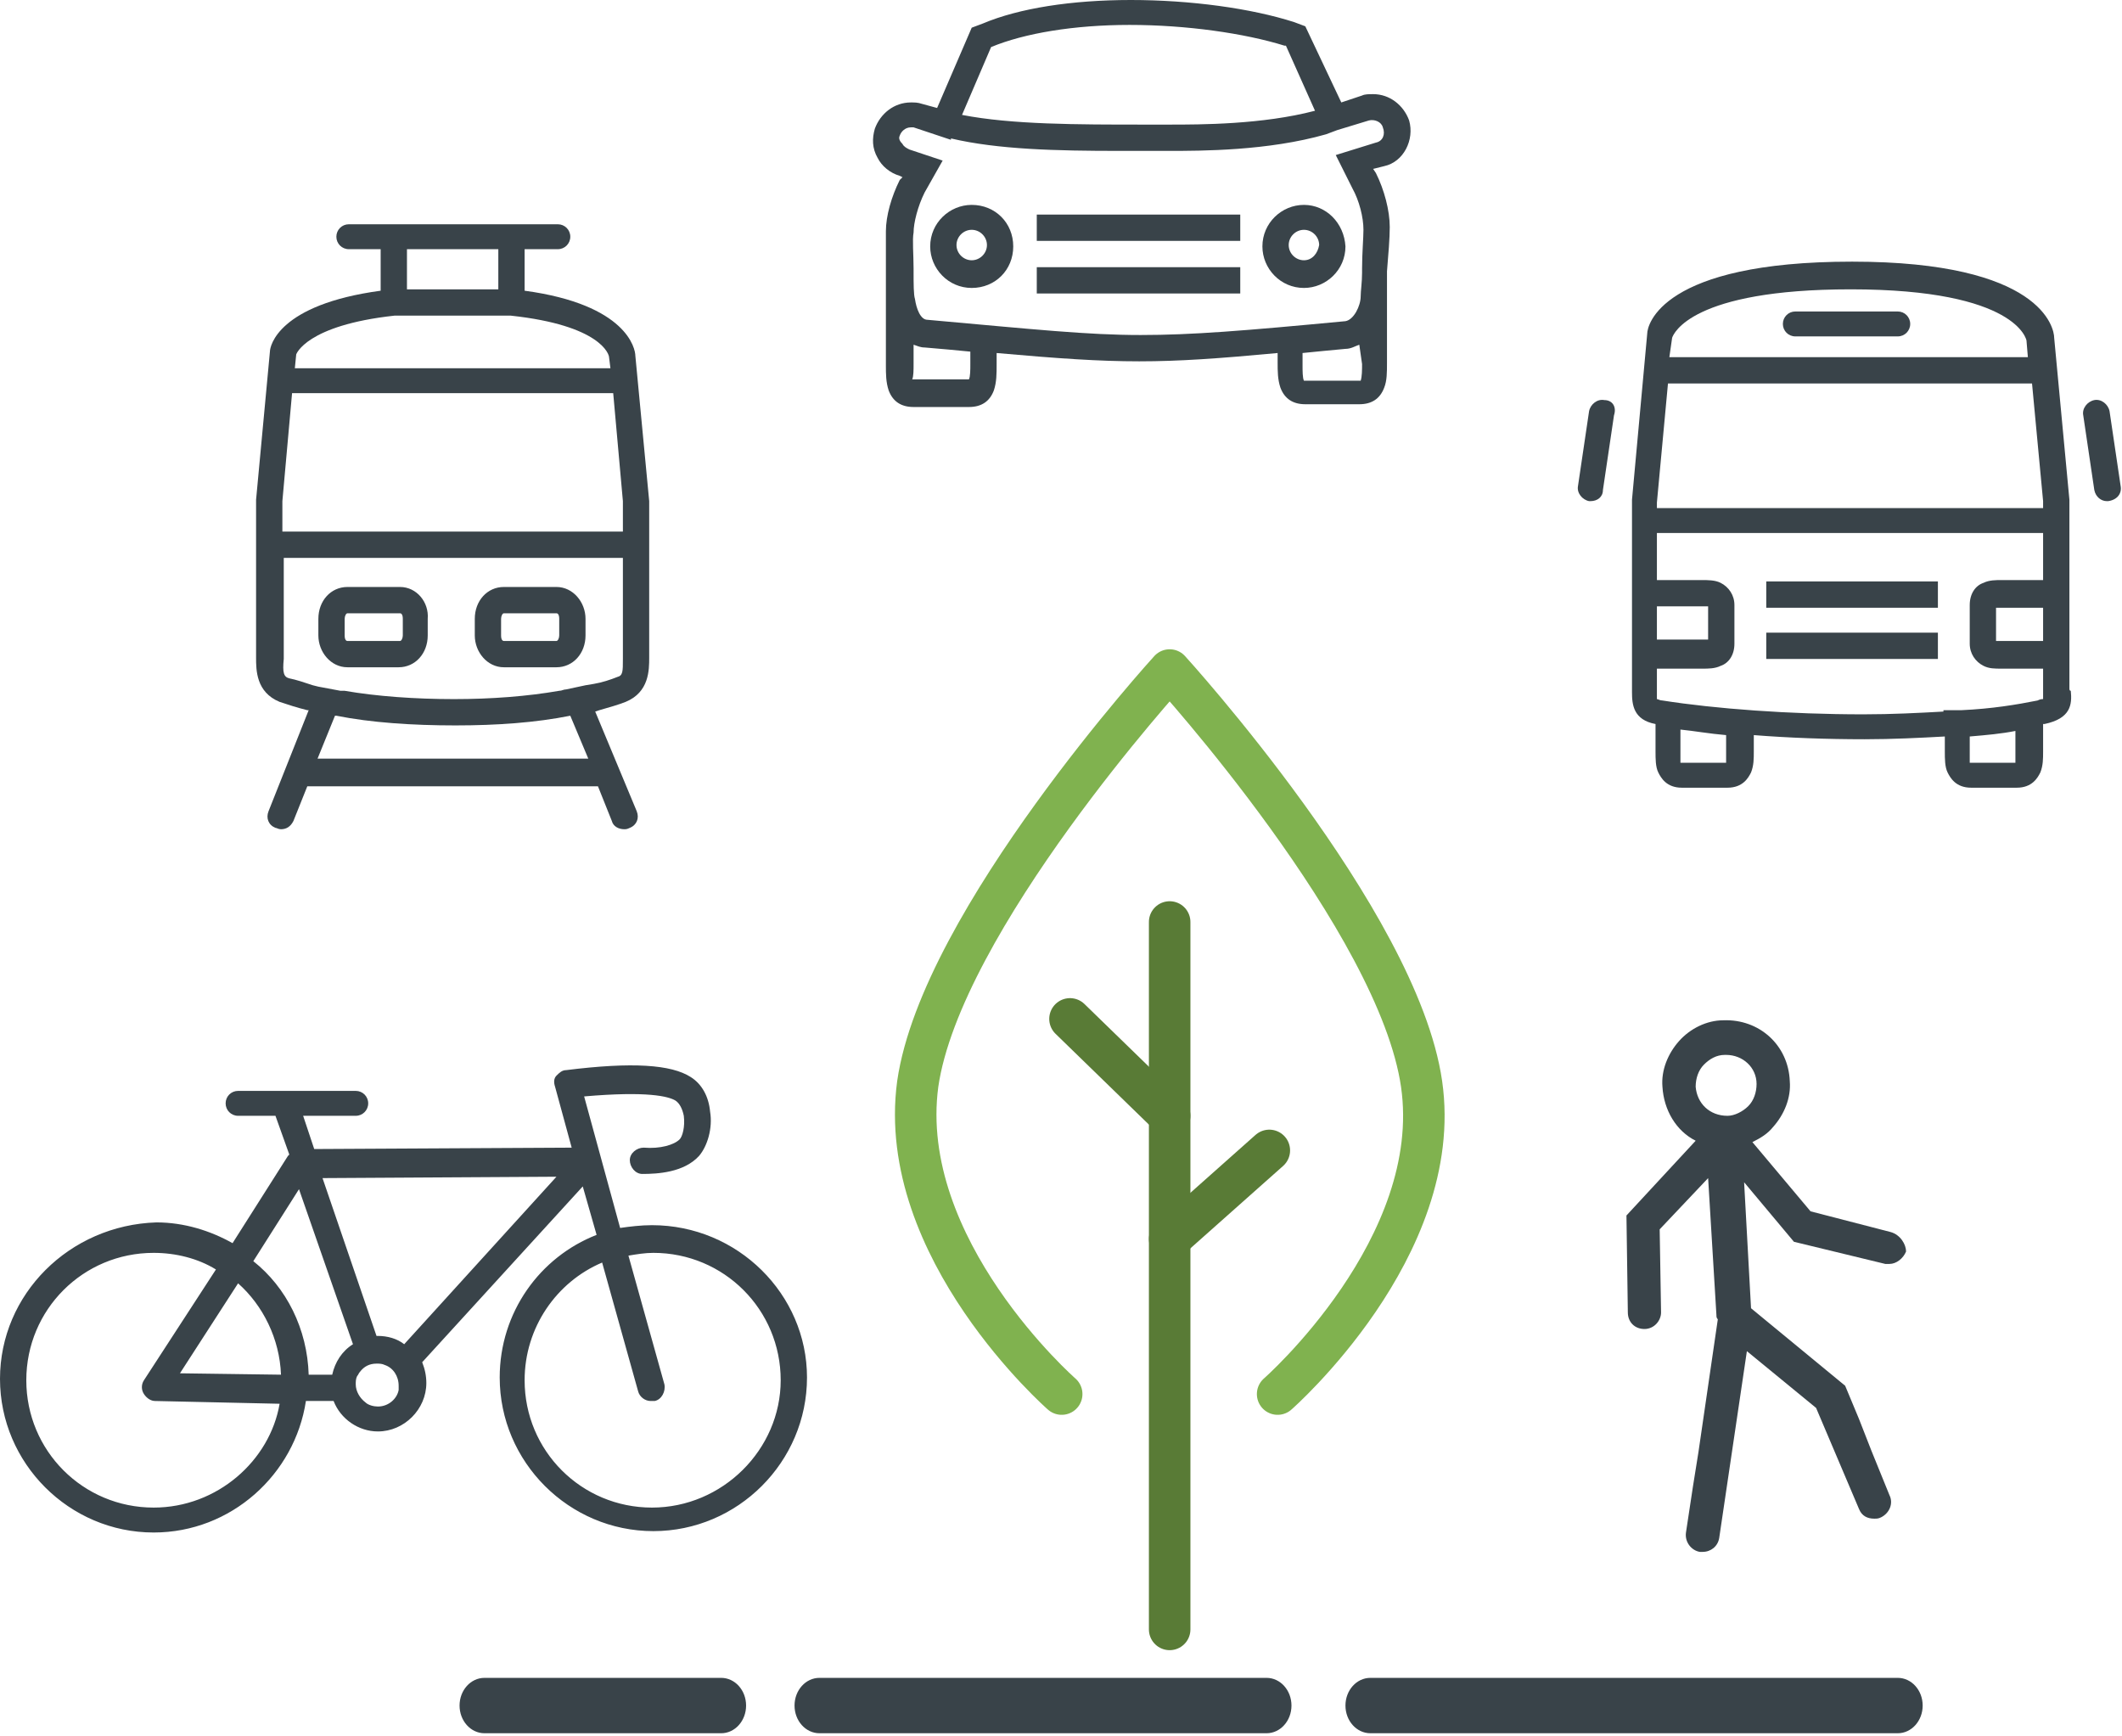
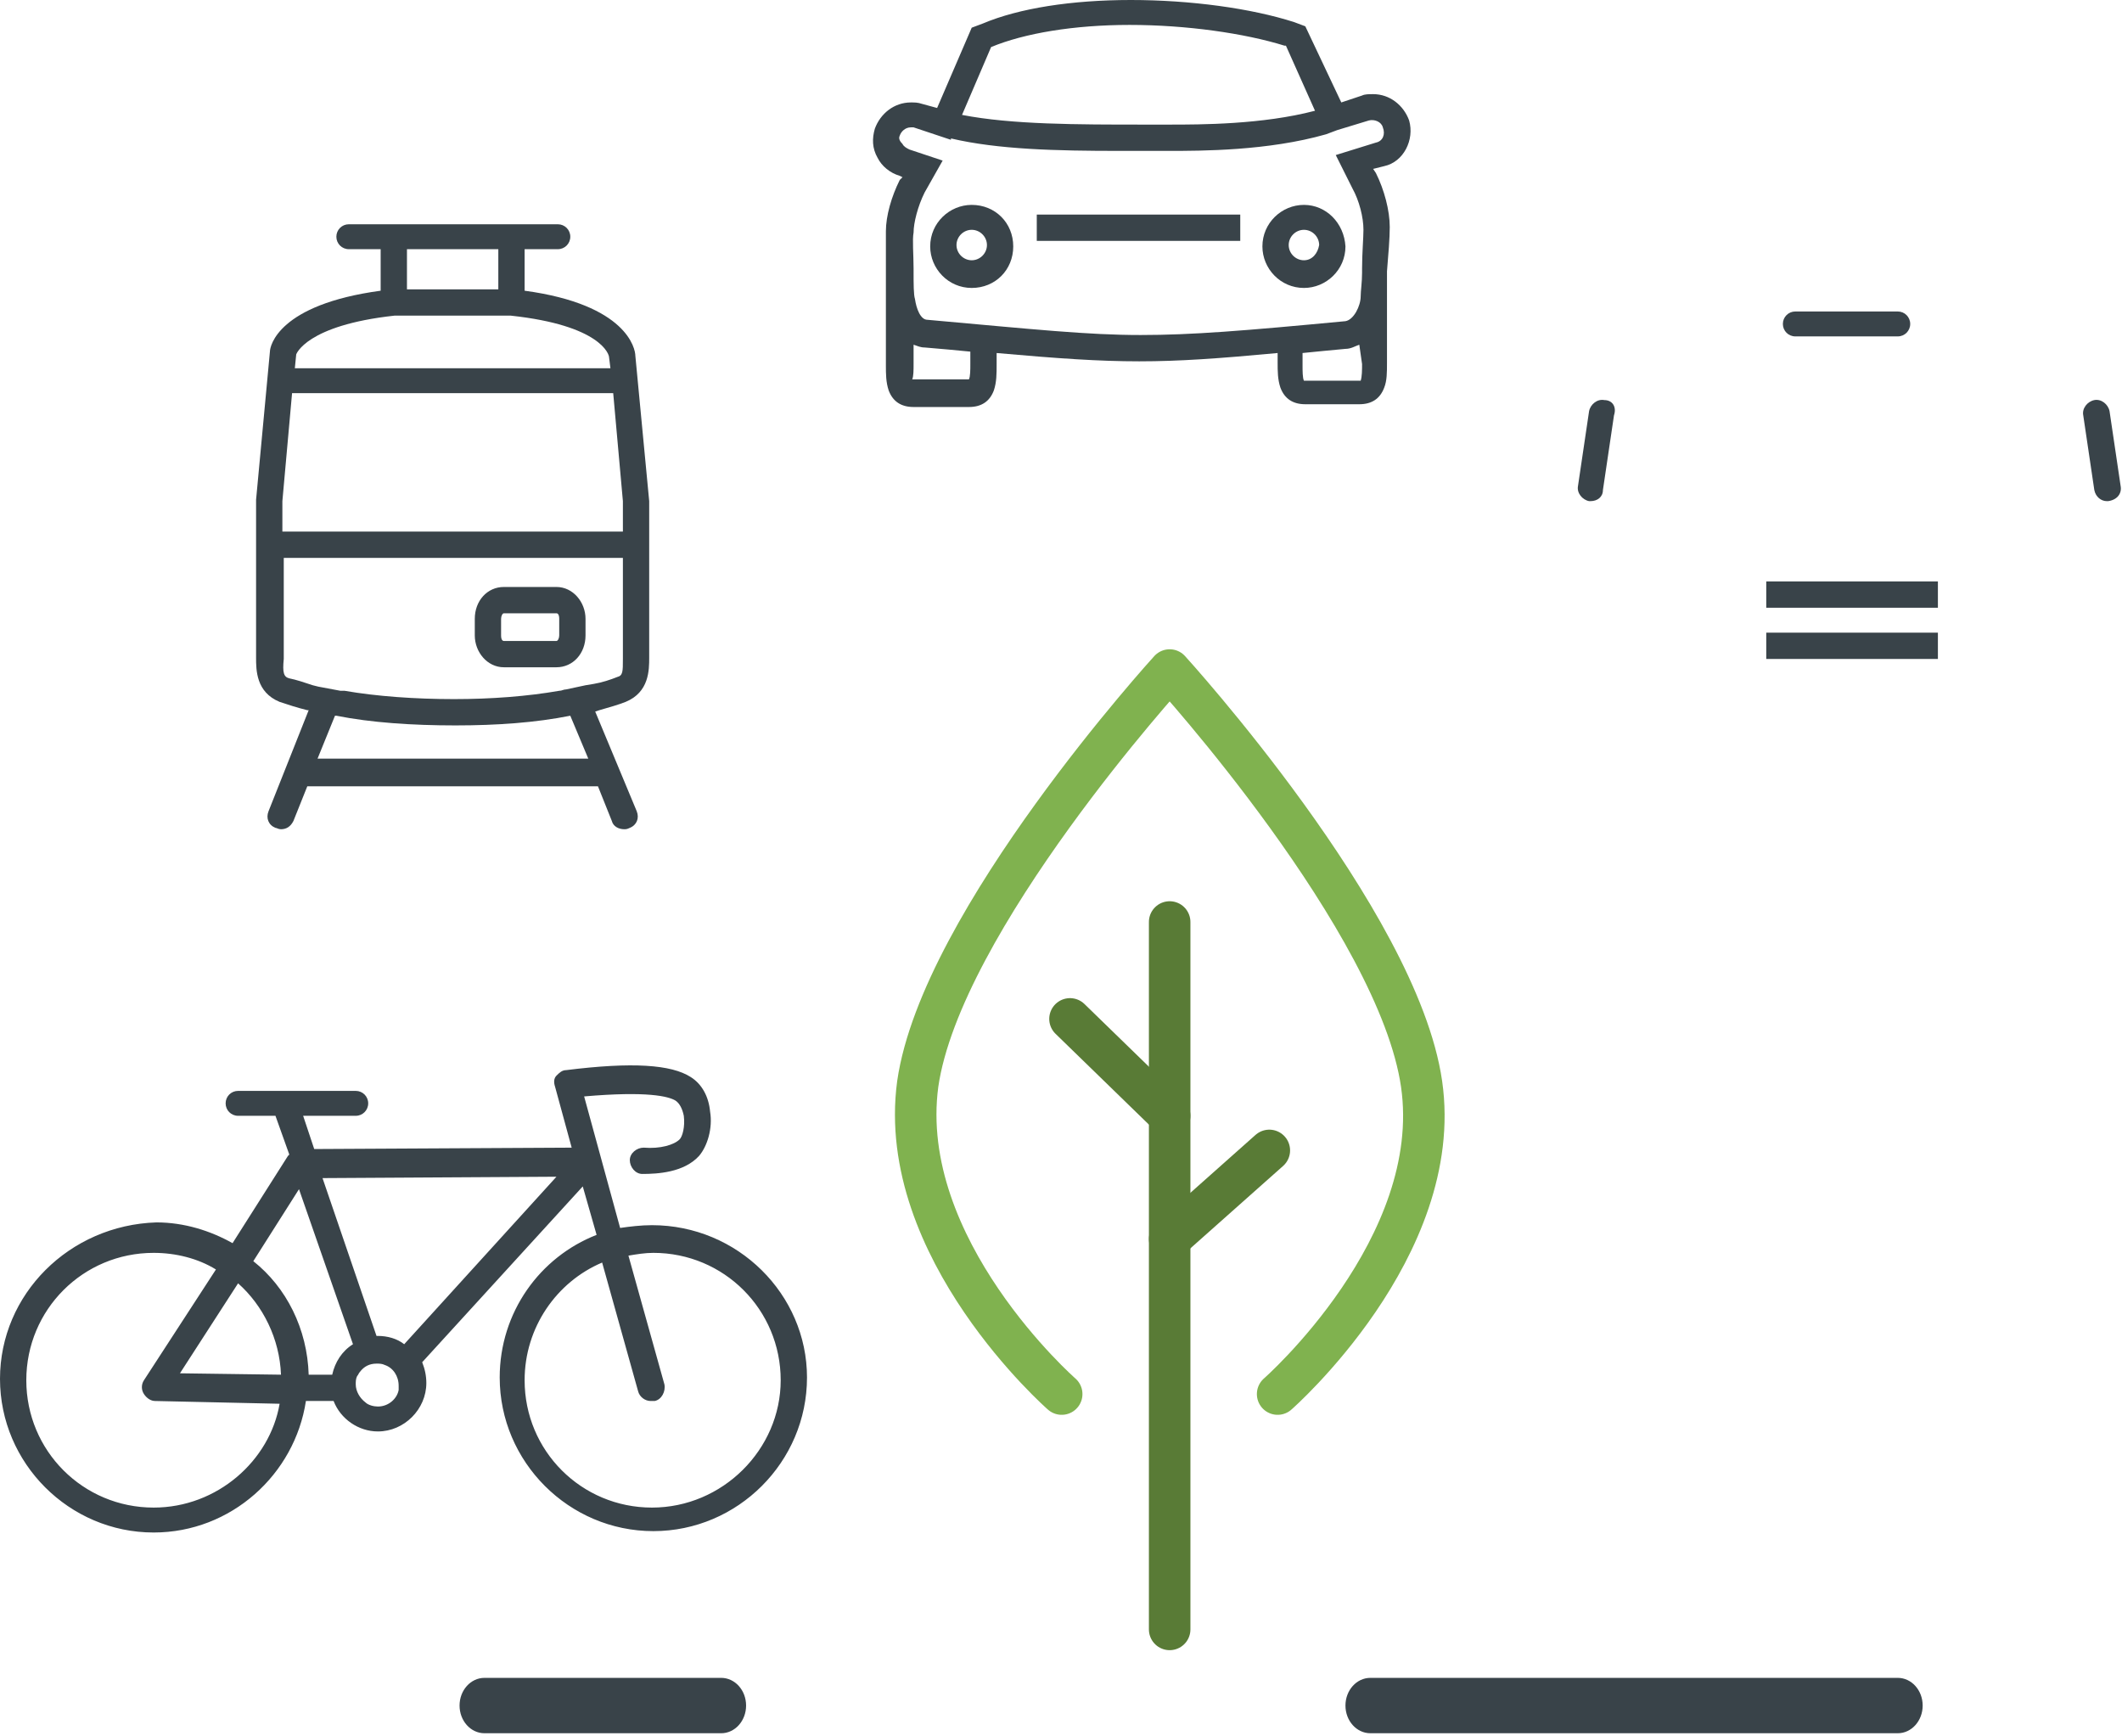
<svg xmlns="http://www.w3.org/2000/svg" version="1.1" id="Layer_1" x="0px" y="0px" viewBox="0 0 153.3 125.4" style="enable-background:new 0 0 153.3 125.4;" xml:space="preserve">
  <style type="text/css">
	.st0{fill:#394349;}
	.st1{fill:none;stroke:#80B24F;stroke-width:2.999;stroke-linecap:round;stroke-linejoin:round;stroke-miterlimit:10;}
	.st2{fill:none;stroke:#597B36;stroke-width:2.999;stroke-linecap:round;stroke-linejoin:round;stroke-miterlimit:10;}
</style>
  <g>
    <g>
      <path class="st0" d="M47.1,88.5c-0.8,0-1.6,0.1-2.3,0.2l-2.6-9.5c4.6-0.4,6.1,0,6.6,0.3c0.3,0.2,0.5,0.6,0.6,1.1    c0.1,0.8-0.1,1.5-0.3,1.7c-0.4,0.4-1.4,0.7-2.6,0.6c-0.5,0-1,0.4-1,0.9c0,0.5,0.4,1,0.9,1c1.1,0,3-0.1,4.1-1.3    c0.6-0.7,1-2,0.8-3.2c-0.1-1.1-0.6-2-1.4-2.5c-1.4-0.9-4.2-1.1-9-0.5c-0.3,0-0.5,0.2-0.7,0.4c-0.2,0.2-0.2,0.5-0.1,0.8l1.2,4.4    l-18.6,0.1l-0.8-2.4h3.8c0.5,0,0.9-0.4,0.9-0.9c0-0.5-0.4-0.9-0.9-0.9h-8.5c-0.5,0-0.9,0.4-0.9,0.9c0,0.5,0.4,0.9,0.9,0.9h2.7    l1,2.8c0,0-0.1,0.1-0.1,0.1l-4,6.3c-1.6-0.9-3.5-1.5-5.5-1.5C5,88.5,0,93.5,0,99.6c0,6.1,5,11.1,11.1,11.1c5.6,0,10.2-4.2,11-9.5    l2,0c0.5,1.3,1.8,2.2,3.2,2.2c1.9,0,3.5-1.6,3.5-3.5c0-0.5-0.1-1-0.3-1.5l11.6-12.7l1,3.5c-4.1,1.6-7,5.6-7,10.3    c0,6.1,5,11.1,11.1,11.1c6.1,0,11.1-5,11.1-11.1C58.3,93.5,53.3,88.5,47.1,88.5z M21.6,85.9l3.9,11.2c-0.8,0.5-1.3,1.3-1.5,2.2    l-1.7,0c-0.1-3.3-1.6-6.3-4-8.2L21.6,85.9z M27.3,101.6c-0.3,0-0.7-0.1-0.9-0.3c-0.4-0.3-0.7-0.8-0.7-1.3c0-0.2,0-0.4,0.1-0.6    c0.1-0.1,0.1-0.2,0.2-0.3c0.3-0.4,0.7-0.6,1.2-0.6c0.2,0,0.4,0,0.6,0.1c0,0,0,0,0,0c0.6,0.2,1,0.8,1,1.5c0,0.1,0,0.2,0,0.3    C28.7,101,28.1,101.6,27.3,101.6z M20.3,99.3L13,99.2l4.2-6.5C19,94.3,20.2,96.7,20.3,99.3z M11.1,108.9c-5.1,0-9.2-4.1-9.2-9.2    c0-5.1,4.1-9.2,9.2-9.2c1.6,0,3.2,0.4,4.5,1.2l-5.2,8c-0.2,0.3-0.2,0.7,0,1c0.2,0.3,0.5,0.5,0.8,0.5l9,0.2    C19.5,105.5,15.7,108.9,11.1,108.9z M29.2,97.1c-0.5-0.4-1.2-0.6-1.9-0.6c0,0-0.1,0-0.1,0l-3.9-11.4L40.2,85L29.2,97.1z     M47.1,108.9c-5.1,0-9.2-4.1-9.2-9.2c0-3.8,2.3-7.1,5.6-8.5l2.6,9.3c0.1,0.4,0.5,0.7,0.9,0.7c0.1,0,0.2,0,0.3,0    c0.5-0.1,0.8-0.7,0.7-1.2l-2.6-9.3c0.6-0.1,1.2-0.2,1.8-0.2c5.1,0,9.2,4.1,9.2,9.2C56.4,104.7,52.2,108.9,47.1,108.9z" />
    </g>
    <g>
      <path class="st0" d="M46.9,39.4c0-0.2,0-0.7,0-1.2c0-0.7,0-1.5,0-2l-1-10.5c0-0.5-0.6-3.7-8-4.7v-3h2.4c0.5,0,0.9-0.4,0.9-0.9    c0-0.5-0.4-0.9-0.9-0.9H25.2c-0.5,0-0.9,0.4-0.9,0.9c0,0.5,0.4,0.9,0.9,0.9h2.3v3c-7.4,1-8,4-8,4.4l-1,10.7l0,0.1c0,0.5,0,1.3,0,2    c0,0.5,0,1,0,1.2v7.8c0,0.1,0,0.2,0,0.3c0,0.9,0,2.5,1.7,3.2c0.6,0.2,1.2,0.4,2,0.6l0.1,0l-2.9,7.3c-0.2,0.5,0,1,0.5,1.2    c0.1,0,0.2,0.1,0.4,0.1c0.4,0,0.7-0.2,0.9-0.6l1-2.5c0,0,0,0,0.1,0h20.9l1,2.5c0.1,0.4,0.5,0.6,0.9,0.6c0.1,0,0.2,0,0.4-0.1    c0.5-0.2,0.7-0.7,0.5-1.2L43,51.4l0.3-0.1c0.7-0.2,1.4-0.4,1.9-0.6c1.7-0.7,1.7-2.3,1.7-3.2L46.9,39.4z M29.4,18H36v2.9l-6.6,0V18    z M21.4,25.6c0,0,0.7-2.1,7.1-2.8l8.4,0c6.5,0.7,7.1,2.8,7.1,3l0.1,0.8H21.3L21.4,25.6z M22.9,54.9l1.3-3.2l0.1,0    c2.5,0.5,5.5,0.7,8.6,0.7c0,0,0,0,0,0c3,0,5.8-0.2,8.3-0.7l1.3,3.1H22.9z M44.6,48.9c-0.5,0.2-1.1,0.4-1.7,0.5l-0.6,0.1l-1.4,0.3    c-0.2,0-0.3,0.1-0.5,0.1c-2.3,0.4-4.9,0.6-7.6,0.6c0,0,0,0,0,0c-2.8,0-5.6-0.2-7.9-0.6c-0.1,0-0.2,0-0.3,0L23,49.6l-0.4-0.1    c-0.6-0.2-1.2-0.4-1.7-0.5c-0.4-0.1-0.5-0.4-0.4-1.4c0-0.1,0-0.2,0-0.3v-7H45v7c0,0.1,0,0.2,0,0.3C45,48.5,45,48.8,44.6,48.9z     M45,38.2c0,0.1,0,0.1,0,0.2H20.4c0-0.1,0-0.1,0-0.2c0-0.7,0-1.4,0-2l0.7-7.8h23.2l0.7,7.8C45,36.8,45,37.6,45,38.2z" />
      <path class="st0" d="M40.2,42.4h-3.8c-1.2,0-2.1,1-2.1,2.3v1.2c0,1.2,0.9,2.3,2.1,2.3h3.8c1.2,0,2.1-1,2.1-2.3v-1.2    C42.3,43.5,41.4,42.4,40.2,42.4z M40.4,45.9c0,0.2-0.1,0.4-0.2,0.4h-3.8c-0.1,0-0.2-0.1-0.2-0.4v-1.2c0-0.2,0.1-0.4,0.2-0.4h3.8    c0.1,0,0.2,0.1,0.2,0.4V45.9z" />
-       <path class="st0" d="M28.9,42.4h-3.8c-1.2,0-2.1,1-2.1,2.3v1.2c0,1.2,0.9,2.3,2.1,2.3h3.7c1.2,0,2.1-1,2.1-2.3v-1.2    C31,43.5,30.1,42.4,28.9,42.4z M29.1,45.9c0,0.2-0.1,0.4-0.2,0.4h-3.8c-0.1,0-0.2-0.1-0.2-0.4v-1.2c0-0.2,0.1-0.4,0.2-0.4h3.8    c0.1,0,0.2,0.1,0.2,0.4V45.9z" />
    </g>
    <g>
      <path class="st0" d="M101.8,8.7c-0.4-1.1-1.4-1.9-2.6-1.9c-0.3,0-0.6,0-0.8,0.1l-1.5,0.5l-2.6-5.5l-0.8-0.3C90.4,0.6,86,0,81.7,0    c-4.3,0-8.1,0.6-10.7,1.7L70.2,2l-2.5,5.8l-1.1-0.3c-0.3-0.1-0.5-0.1-0.8-0.1c-1.2,0-2.2,0.8-2.6,1.9c-0.2,0.7-0.2,1.4,0.2,2.1    c0.3,0.6,0.9,1.1,1.6,1.3l0.2,0.1L65,13c-0.6,1.2-1,2.6-1,3.7c0,0.6,0,1.8,0,3l0,6.6v0.1c0,0.6,0,1.2,0.2,1.8    c0.3,0.8,0.9,1.2,1.8,1.2H70c0.9,0,1.5-0.4,1.8-1.2C72,27.6,72,27,72,26.3v-0.1c0,0,0-0.3,0-0.7c4.5,0.4,7.4,0.6,10.3,0.6    c0,0,0,0,0,0c2.9,0,5.7-0.2,10-0.6c0,0.4,0,0.6,0,0.6v0.1c0,0.6,0,1.2,0.2,1.8c0.3,0.8,0.9,1.2,1.8,1.2h3.9c0.9,0,1.5-0.4,1.8-1.2    c0.2-0.5,0.2-1.1,0.2-1.8l0-6.5c0,0,0,0,0-0.1c0.1-1.2,0.2-2.4,0.2-3.2c0-1.2-0.4-2.7-1-3.9l-0.2-0.3l0.8-0.2    C101.4,11.7,102.2,10.1,101.8,8.7z M71.6,3.4L71.6,3.4c2.4-1,6-1.6,10-1.6c4.1,0,8.3,0.6,11.2,1.5l0.1,0L95,8c-3.8,1-8.3,1-10.5,1    l-1.8,0c-4.9,0-9.6,0-13.2-0.7L71.6,3.4z M70.1,26.3c0,0.4,0,0.9-0.1,1.1c0,0,0,0-0.1,0h-3.9c0,0,0,0-0.1,0    C66,27.2,66,26.7,66,26.3l0-1.4c0.3,0.1,0.5,0.2,0.8,0.2c1.2,0.1,2.3,0.2,3.3,0.3C70.1,25.9,70.1,26.3,70.1,26.3L70.1,26.3z     M98.4,26.3L98.4,26.3c0,0.4,0,0.9-0.1,1.2c0,0,0,0-0.1,0h-3.9c0,0,0,0-0.1,0c-0.1-0.2-0.1-0.7-0.1-1.1v-0.1c0,0,0-0.4,0-0.8    c1-0.1,2-0.2,3.1-0.3c0.4,0,0.7-0.2,1-0.3L98.4,26.3z M99.4,10.3l-2.9,0.9l1.2,2.4c0.5,0.9,0.8,2.1,0.8,3c0,0.6-0.1,1.7-0.1,2.8h0    l0,0.3c0,0.7-0.1,1.3-0.1,1.7c0,0.7-0.5,1.7-1.1,1.8c-7.4,0.7-11.1,1-14.8,1c-3.8,0-7.6-0.4-15.4-1.1c-0.5,0-0.8-0.8-0.9-1.5    C66,21.3,66,20.5,66,19.6l0-0.2h0c0-1-0.1-2.1,0-2.6c0-0.7,0.3-1.9,0.8-2.9l1.3-2.3l-2.4-0.8c-0.2-0.1-0.4-0.2-0.5-0.4    C65,10.2,64.9,10,65,9.8c0.1-0.3,0.4-0.6,0.8-0.6c0.1,0,0.2,0,0.2,0l2.7,0.9l0-0.1c3.4,0.8,7.6,0.9,12.2,0.9c0.6,0,1.2,0,1.7,0    l1.8,0c2.4,0,7.2,0,11.4-1.2l0,0l0.8-0.3l0,0l2.3-0.7c0.4-0.1,0.9,0.1,1,0.5C100.1,9.7,99.9,10.2,99.4,10.3z" />
      <path class="st0" d="M70.2,14.8c-1.6,0-3,1.3-3,3c0,1.6,1.3,3,3,3s3-1.3,3-3C73.2,16.1,71.9,14.8,70.2,14.8z M70.2,18.8    c-0.6,0-1.1-0.5-1.1-1.1c0-0.6,0.5-1.1,1.1-1.1c0.6,0,1.1,0.5,1.1,1.1C71.3,18.3,70.8,18.8,70.2,18.8z" />
      <path class="st0" d="M94.2,14.8c-1.6,0-3,1.3-3,3c0,1.6,1.3,3,3,3c1.6,0,3-1.3,3-3C97.1,16.1,95.8,14.8,94.2,14.8z M94.2,18.8    c-0.6,0-1.1-0.5-1.1-1.1c0-0.6,0.5-1.1,1.1-1.1c0.6,0,1.1,0.5,1.1,1.1C95.2,18.3,94.8,18.8,94.2,18.8z" />
-       <rect x="74.9" y="19.3" class="st0" width="14.7" height="1.9" />
      <rect x="74.9" y="15.5" class="st0" width="14.7" height="1.9" />
    </g>
    <g>
-       <path class="st0" d="M149.5,49.7v-9.8c0-0.2,0-0.8,0-1.4l0-1.6l0-0.8l-1.1-11.7c0-0.7-0.9-5.5-14.6-5.5c-13.8,0-14.8,4.6-14.8,5.2    l-1.1,12l0,0.1l0,2.3c0,0.6,0,1.1,0,1.3v9.8c0,0.1,0,0.2,0,0.4c0,0.9,0.1,2,1.7,2.3v2c0,0.5,0,1.1,0.2,1.5    c0.2,0.4,0.6,1.1,1.7,1.1h3.3c1.1,0,1.5-0.7,1.7-1.1c0.2-0.5,0.2-1,0.2-1.5v-1.2c2.5,0.2,5.3,0.3,8,0.3c0,0,0,0,0,0    c2,0,4-0.1,5.8-0.2v1.1c0,0.5,0,1.1,0.2,1.5c0.2,0.4,0.6,1.1,1.7,1.1h3.3c1.1,0,1.5-0.7,1.7-1.1c0.2-0.5,0.2-1,0.2-1.5v-2    c0,0,0,0,0.1,0c1.9-0.4,2-1.4,1.9-2.4C149.5,49.9,149.5,49.8,149.5,49.7z M120.8,24.4c0.1-0.3,1.4-3.5,12.9-3.5    c12.1,0,12.7,3.7,12.7,3.7l0.1,1.2h-25.9L120.8,24.4z M119.7,36.3l0.8-8.6h26.3l0.8,8.5l0,0.5h-27.9L119.7,36.3z M124.7,54.4    c0,0.2,0,0.5,0,0.7h-3.3c0-0.2,0-0.5,0-0.7v-1.7c1,0.1,2.1,0.3,3.3,0.4V54.4z M145.6,54.4c0,0.2,0,0.5,0,0.7h-3.3    c0-0.2,0-0.5,0-0.7v-1.2c1.2-0.1,2.3-0.2,3.3-0.4V54.4z M147.2,50.6c-1.5,0.3-3.3,0.6-5.5,0.7h-1.3v0.1c-1.8,0.1-3.7,0.2-5.8,0.2    c0,0,0,0,0,0c-5.3,0-10.7-0.4-14.5-1c-0.2,0-0.3-0.1-0.4-0.1c0-0.1,0-0.2,0-0.3c0-0.1,0-0.3,0-0.4v-1.5h3.3c0,0,0,0,0,0    c0.4,0,0.9,0,1.3-0.2c0.6-0.2,1-0.8,1-1.6v-2.8c0-0.7-0.4-1.3-1-1.6c-0.4-0.2-0.9-0.2-1.4-0.2h-3.2v-2.1c0-0.2,0-0.7,0-1.3h27.9    c0,0.6,0,1.1,0,1.3v2.1h-3c-0.4,0-0.9,0-1.3,0.2c-0.6,0.2-1,0.8-1,1.6v2.8c0,0.7,0.4,1.3,1,1.6c0.4,0.2,0.8,0.2,1.3,0.2    c0,0,0,0,0,0h3v1.5c0,0.1,0,0.3,0,0.4c0,0.1,0,0.2,0,0.3C147.5,50.5,147.4,50.5,147.2,50.6z M119.7,46.3v-2.5h3.3    c0.1,0,0.3,0,0.4,0l0,2.4c-0.1,0-0.3,0-0.5,0H119.7z M147.6,43.8v2.5h-3c-0.1,0-0.3,0-0.4,0l0-2.4c0.1,0,0.3,0,0.5,0H147.6z" />
      <path class="st0" d="M153.2,35.1l-0.8-5.4c-0.1-0.5-0.6-0.9-1.1-0.8c-0.5,0.1-0.9,0.6-0.8,1.1l0.8,5.4c0.1,0.5,0.5,0.8,0.9,0.8    c0,0,0.1,0,0.1,0C153,36.1,153.3,35.6,153.2,35.1z" />
      <path class="st0" d="M115.9,28.9c-0.5-0.1-1,0.3-1.1,0.8l-0.8,5.4c-0.1,0.5,0.3,1,0.8,1.1c0,0,0.1,0,0.1,0c0.5,0,0.9-0.3,0.9-0.8    l0.8-5.4C116.8,29.4,116.5,28.9,115.9,28.9z" />
      <path class="st0" d="M137.1,22.5h-7.4c-0.5,0-0.9,0.4-0.9,0.9s0.4,0.9,0.9,0.9h7.4c0.5,0,0.9-0.4,0.9-0.9S137.6,22.5,137.1,22.5z" />
      <rect x="127.6" y="42" class="st0" width="12.4" height="1.9" />
      <rect x="127.6" y="45.7" class="st0" width="12.4" height="1.9" />
    </g>
    <path class="st1" d="M76.7,100.7c0,0-12-10.5-10.4-22.4C68,66.5,84.5,48.4,84.5,48.4s16.5,18.1,18.2,29.9   c1.7,11.8-10.4,22.4-10.4,22.4" />
    <line class="st2" x1="84.5" y1="66.6" x2="84.5" y2="117.7" />
    <line class="st2" x1="84.5" y1="80.6" x2="77.3" y2="73.6" />
    <line class="st2" x1="84.5" y1="89.5" x2="91.7" y2="83.1" />
    <g>
      <g>
        <g>
          <path class="st0" d="M137.1,125.2H99c-1,0-1.8-0.9-1.8-2s0.8-2,1.8-2h38.1c1,0,1.8,0.9,1.8,2S138.1,125.2,137.1,125.2z" />
        </g>
        <g>
          <path class="st0" d="M52.1,125.2H35c-1,0-1.8-0.9-1.8-2s0.8-2,1.8-2h17.1c1,0,1.8,0.9,1.8,2S53.1,125.2,52.1,125.2z" />
        </g>
-         <path class="st0" d="M91.5,121.2H78.9h-8.1H59.2c-1,0-1.8,0.9-1.8,2c0,1.1,0.8,2,1.8,2h11.6h8.1h12.6c1,0,1.8-0.9,1.8-2     C93.3,122.1,92.5,121.2,91.5,121.2z" />
      </g>
    </g>
-     <path class="st0" d="M136.6,89l-5.8-1.5l-4.2-5c0.6-0.3,1.1-0.6,1.5-1.1c0.8-0.9,1.3-2.1,1.2-3.3c-0.1-2.6-2.2-4.5-4.8-4.4   c-1.2,0-2.4,0.6-3.2,1.5c-0.8,0.9-1.3,2.1-1.2,3.3c0.1,1.7,1,3.2,2.4,3.9l-5,5.4l0.1,7c0,0.7,0.5,1.2,1.2,1.2c0,0,0,0,0,0   c0.7,0,1.2-0.6,1.2-1.2l-0.1-6l3.5-3.7l0.6,9.9c0,0.1,0,0.2,0.1,0.3l-1.4,9.6l-0.4,2.5l-0.5,3.3c-0.1,0.7,0.4,1.3,1,1.4   c0.1,0,0.1,0,0.2,0c0.6,0,1.1-0.4,1.2-1l2-13.5l5,4.1l3.1,7.3c0.2,0.5,0.6,0.7,1.1,0.7c0.2,0,0.3,0,0.5-0.1c0.6-0.3,0.9-1,0.6-1.6   l-1.3-3.2l-0.9-2.3l-1-2.4l-6.8-5.6l-0.5-9.1l3.6,4.3l6.6,1.6c0.1,0,0.2,0,0.3,0c0.5,0,1-0.4,1.2-0.9   C137.7,89.9,137.3,89.2,136.6,89z M124.8,80.6L124.8,80.6c-1.3,0-2.2-0.9-2.3-2.1c0-0.6,0.2-1.2,0.6-1.6c0.4-0.4,0.9-0.7,1.5-0.7   l0.1,0c1.2,0,2.2,0.9,2.2,2.1c0,0.6-0.2,1.2-0.6,1.6C125.9,80.3,125.3,80.6,124.8,80.6z" />
  </g>
</svg>